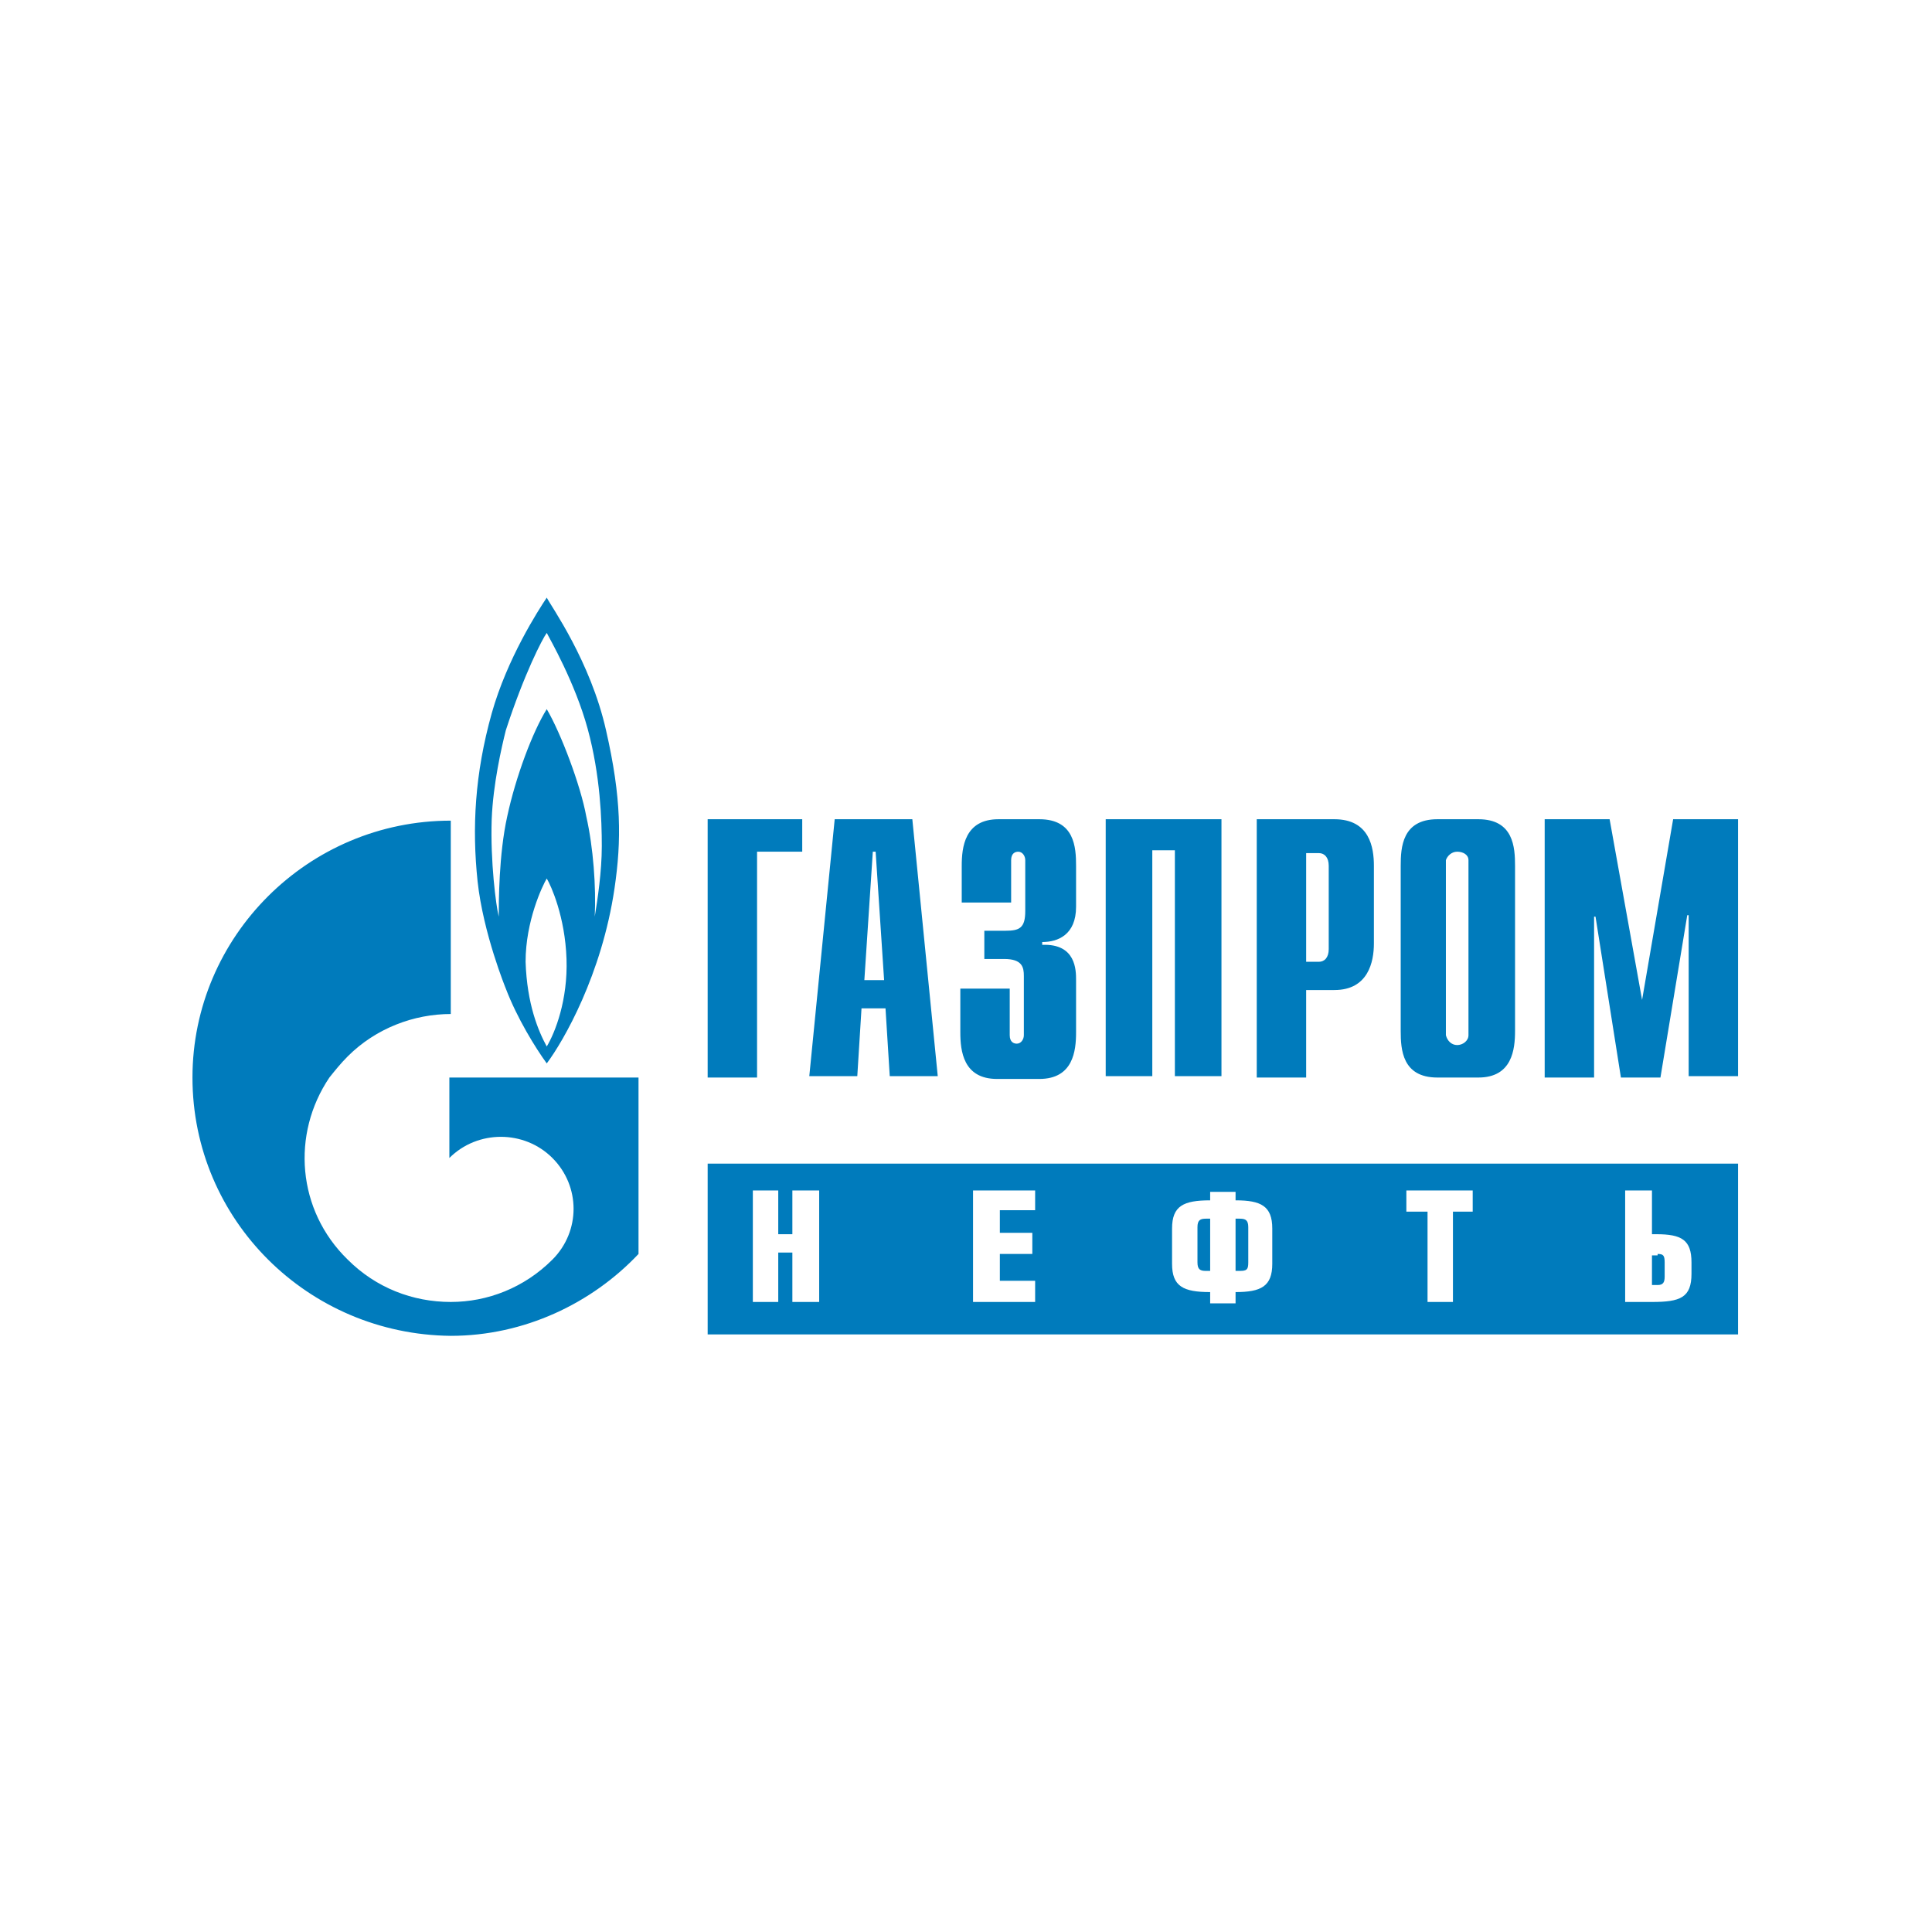
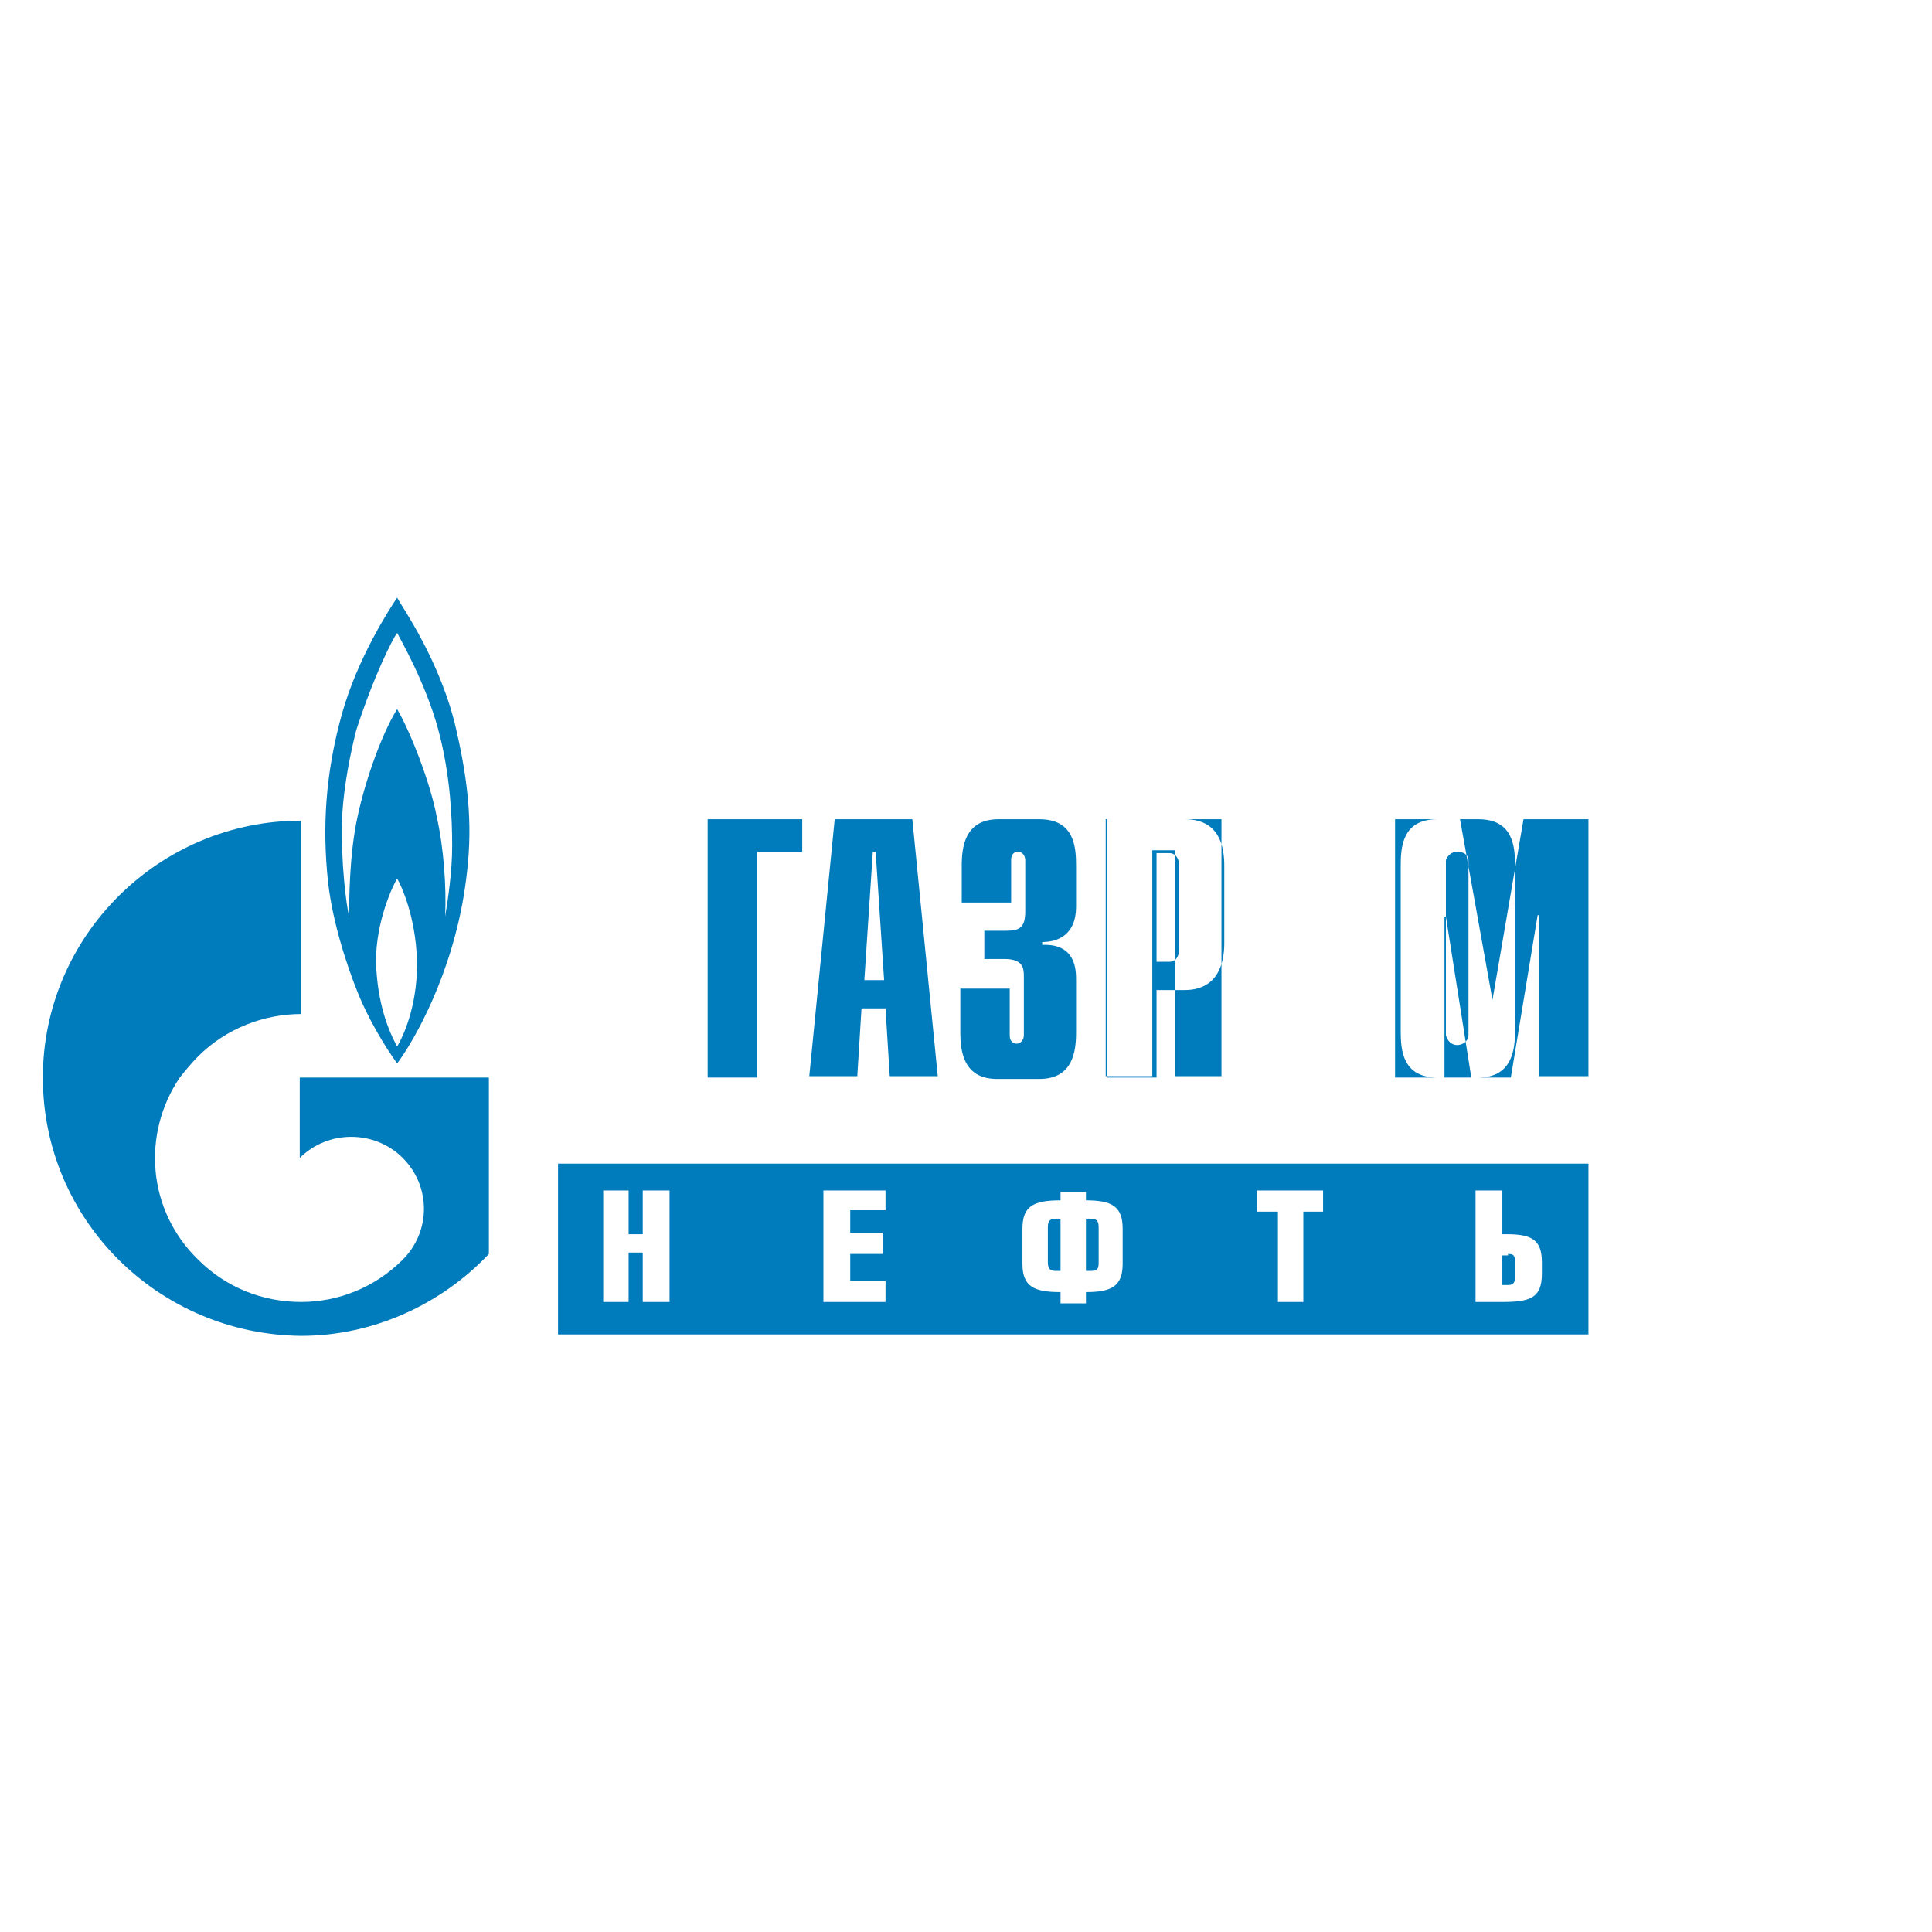
<svg xmlns="http://www.w3.org/2000/svg" xml:space="preserve" width="1181px" height="1181px" style="shape-rendering:geometricPrecision; text-rendering:geometricPrecision; image-rendering:optimizeQuality; fill-rule:evenodd; clip-rule:evenodd" viewBox="0 0 1181 1181">
  <defs>
    <style type="text/css">  .fil1 {fill:none} .fil0 {fill:#007BBC}  </style>
  </defs>
  <g id="Слой_x0020_1">
-     <path class="fil0" d="M890.75 638.83c3.45,0 6.9,-2.58 6.9,-6.03l0 -107c0,-3.45 -3.45,-5.17 -6.9,-5.17 -3.45,0 -6.04,2.59 -6.9,5.17l0 107c0.86,3.45 3.45,6.03 6.9,6.03zm12.94 -138.05c21.57,0 22.43,17.26 22.43,28.48l0 100.95c0,11.21 -1.72,28.47 -22.43,28.47l-25.02 0c-21.57,0 -22.44,-17.26 -22.44,-28.47l0 -100.95c0,-11.22 0.87,-28.48 22.44,-28.48l25.02 0zm-471.11 0l57.81 0 0 19.85 -27.61 0 0 138.05 -30.2 0 0 -157.9zm77.66 0l47.45 0 15.54 157.04 -29.34 0 -2.59 -41.42 -14.67 0 -2.58 41.42 -29.34 0 15.53 -157.04zm30.2 98.36l-5.18 -78.51 -1.72 0 -5.18 78.51 12.08 0zm76.79 4.32l0 29.34c0,4.31 2.59,5.17 4.31,5.17 2.59,0 4.32,-2.58 4.32,-5.17l0 -36.24c0,-5.18 -0.86,-10.36 -12.08,-10.36l-12.08 0 0 -17.25 12.94 0c8.63,0 12.08,-1.73 12.08,-12.08l0 -31.07c0,-2.58 -1.72,-5.17 -4.31,-5.17 -1.73,0 -4.32,0.86 -4.32,5.17l0 25.89 -30.2 0 0 -22.43c0,-11.22 1.73,-28.48 22.44,-28.48l25.02 0c21.57,0 22.43,17.26 22.43,28.48l0 25.02c0,17.25 -11.21,21.57 -20.7,21.57l0 1.72c20.7,-0.86 20.7,15.54 20.7,21.57l0 31.93c0,11.22 -1.72,28.47 -22.43,28.47l-25.88 0c-20.71,0 -22.44,-17.25 -22.44,-28.47l0 -26.75 30.2 0 0 -0.86zm59.54 -102.68l69.89 0 0 157.04 -28.48 0 0 -138.05 -13.8 0 0 138.05 -28.48 0 0 -157.04 0.87 0zm91.46 0l47.45 0c21.57,0 24.16,17.26 24.16,28.48l0 47.45c0,11.22 -3.45,28.48 -24.16,28.48l-17.25 0 0 53.49 -30.2 0 0 -157.9zm37.96 87.15c3.45,0 6.04,-2.59 6.04,-7.77l0 -50.9c0,-5.18 -2.59,-7.77 -6.04,-7.77l-7.76 0 0 66.44 7.76 0zm216.57 -87.15l39.69 0 0 157.04 -30.2 0 0 -98.36 -0.86 0 -16.39 99.22 -24.16 0 -15.53 -98.36 -0.87 0 0 98.36 -30.2 0 0 -157.9 39.69 0 19.85 110.45 18.98 -110.45zm-654.89 16.4c0,-15.53 -0.86,-43.15 -8.63,-71.62 -7.76,-28.47 -23.29,-55.22 -25.02,-58.67 -2.59,3.45 -13.8,25.02 -25.02,59.54 -2.59,10.35 -7.77,32.78 -8.63,54.35 -0.86,25.89 2.59,52.64 4.31,59.54 0,-8.63 0,-37.97 5.18,-61.26 5.18,-24.16 15.53,-51.77 24.16,-65.58 8.63,14.67 20.71,46.59 24.16,65.58 4.32,18.98 6.04,43.14 5.18,61.26 1.72,-10.36 4.31,-27.61 4.31,-43.14zm-33.65 122.52c5.18,-8.63 12.94,-28.47 12.08,-53.5 -0.86,-25.88 -9.49,-44.87 -12.08,-49.18 -2.59,4.31 -12.94,25.89 -12.94,50.91 0.86,25.88 7.76,42.28 12.94,51.77zm36.24 -193.27c9.49,41.41 9.49,67.3 5.18,96.63 -7.77,52.63 -31.06,93.19 -41.42,106.99 -6.9,-9.49 -18.12,-27.61 -25.02,-45.73 0,0 -13.81,-33.65 -17.26,-65.57 -3.45,-32.79 -1.72,-65.58 8.63,-102.68 9.49,-33.65 28.47,-62.99 33.65,-70.75 2.59,5.18 26.75,38.83 36.24,81.11zm19.85 212.25l0 107.85c-28.48,30.2 -69.89,50.05 -114.76,50.05 -87.15,-0.86 -157.9,-70.75 -157.9,-157.9 0,-86.28 70.75,-157.03 157.9,-157.03l0 118.2c-22.43,0 -45.73,8.63 -62.99,25.89 -4.31,4.31 -7.76,8.63 -11.21,12.94 -23.3,34.51 -19.85,81.11 11.21,111.31 17.26,17.25 39.69,25.88 62.99,25.88 22.43,0 44.87,-8.63 62.12,-25.88 17.26,-17.26 17.26,-44.87 0,-62.13 -17.25,-17.25 -45.73,-17.25 -62.98,0l0 -49.18 115.62 0zm643.67 113.03c0,-13.8 -6.04,-17.26 -21.57,-17.26l-2.59 0 0 -26.74 -16.39 0 0 68.16 16.39 0c17.26,0 24.16,-2.59 24.16,-17.26l0 -6.9zm-133.74 -44l-40.55 0 0 12.94 12.94 0 0 55.22 15.53 0 0 -55.22 12.08 0 0 -12.94zm-122.52 23.29c0,-13.8 -6.91,-17.25 -22.44,-17.25l0 -5.18 -15.53 0 0 5.18c-16.39,0 -23.29,3.45 -23.29,17.25l0 21.57c0,13.81 6.9,17.26 23.29,17.26l0 6.9 15.53 0 0 -6.9c15.53,0 22.44,-3.45 22.44,-17.26l0 -21.57zm-144.96 -23.29l-37.96 0 0 68.16 37.96 0 0 -12.94 -21.57 0 0 -16.4 19.85 0 0 -12.94 -19.85 0 0 -13.8 21.57 0 0 -12.08zm-132.01 0l-16.39 0 0 26.74 -8.63 0 0 -26.74 -15.53 0 0 68.16 15.53 0 0 -30.2 8.63 0 0 30.2 16.39 0 0 -68.16zm-68.17 88.01l629.87 0 0 -104.41 -629.87 0 0 104.41zm299.41 -65.58c0,-4.31 1.72,-5.18 5.17,-5.18l2.59 0 0 31.93 -2.59 0c-3.45,0 -5.17,-0.86 -5.17,-5.18l0 -21.57zm281.28 16.39c3.45,0 4.31,0.87 4.31,5.18l0 8.63c0,3.45 -0.86,5.18 -4.31,5.18l-3.45 0 0 -18.12 3.45 0 0 -0.87zm-255.4 -21.57c3.45,0 5.18,0.87 5.18,5.18l0 21.57c0,4.32 -0.86,5.18 -5.18,5.18l-2.59 0 0 -31.93 2.59 0z" />
-     <rect class="fil1" x="-0.45" y="0.45" width="1181" height="1181" />
+     <path class="fil0" d="M890.75 638.83c3.45,0 6.9,-2.58 6.9,-6.03l0 -107c0,-3.45 -3.45,-5.17 -6.9,-5.17 -3.45,0 -6.04,2.59 -6.9,5.17l0 107c0.86,3.45 3.45,6.03 6.9,6.03zm12.94 -138.05c21.57,0 22.43,17.26 22.43,28.48l0 100.95c0,11.21 -1.72,28.47 -22.43,28.47l-25.02 0c-21.57,0 -22.44,-17.26 -22.44,-28.47l0 -100.95c0,-11.22 0.87,-28.48 22.44,-28.48l25.02 0zm-471.11 0l57.81 0 0 19.85 -27.61 0 0 138.05 -30.2 0 0 -157.9zm77.66 0l47.45 0 15.54 157.04 -29.34 0 -2.59 -41.42 -14.67 0 -2.58 41.42 -29.34 0 15.53 -157.04zm30.2 98.36l-5.18 -78.51 -1.72 0 -5.18 78.51 12.08 0zm76.79 4.32l0 29.34c0,4.31 2.59,5.17 4.31,5.17 2.59,0 4.32,-2.58 4.32,-5.17l0 -36.24c0,-5.18 -0.86,-10.36 -12.08,-10.36l-12.08 0 0 -17.25 12.94 0c8.63,0 12.08,-1.73 12.08,-12.08l0 -31.07c0,-2.58 -1.72,-5.17 -4.31,-5.17 -1.73,0 -4.32,0.86 -4.32,5.17l0 25.89 -30.2 0 0 -22.43c0,-11.22 1.73,-28.48 22.44,-28.48l25.02 0c21.57,0 22.43,17.26 22.43,28.48l0 25.02c0,17.25 -11.21,21.57 -20.7,21.57l0 1.72c20.7,-0.86 20.7,15.54 20.7,21.57l0 31.93c0,11.22 -1.72,28.47 -22.43,28.47l-25.88 0c-20.71,0 -22.44,-17.25 -22.44,-28.47l0 -26.75 30.2 0 0 -0.86zm59.54 -102.68l69.89 0 0 157.04 -28.48 0 0 -138.05 -13.8 0 0 138.05 -28.48 0 0 -157.04 0.87 0zl47.45 0c21.57,0 24.16,17.26 24.16,28.48l0 47.45c0,11.22 -3.45,28.48 -24.16,28.48l-17.25 0 0 53.49 -30.2 0 0 -157.9zm37.96 87.15c3.45,0 6.04,-2.59 6.04,-7.77l0 -50.9c0,-5.18 -2.59,-7.77 -6.04,-7.77l-7.76 0 0 66.44 7.76 0zm216.57 -87.15l39.69 0 0 157.04 -30.2 0 0 -98.36 -0.86 0 -16.39 99.22 -24.16 0 -15.53 -98.36 -0.87 0 0 98.36 -30.2 0 0 -157.9 39.69 0 19.85 110.45 18.98 -110.45zm-654.89 16.4c0,-15.53 -0.86,-43.15 -8.63,-71.62 -7.76,-28.47 -23.29,-55.22 -25.02,-58.67 -2.59,3.45 -13.8,25.02 -25.02,59.54 -2.59,10.35 -7.77,32.78 -8.63,54.35 -0.86,25.89 2.59,52.64 4.31,59.54 0,-8.63 0,-37.97 5.18,-61.26 5.18,-24.16 15.53,-51.77 24.16,-65.58 8.63,14.67 20.71,46.59 24.16,65.58 4.32,18.98 6.04,43.14 5.18,61.26 1.72,-10.36 4.31,-27.61 4.31,-43.14zm-33.65 122.52c5.18,-8.63 12.94,-28.47 12.08,-53.5 -0.86,-25.88 -9.49,-44.87 -12.08,-49.18 -2.59,4.31 -12.94,25.89 -12.94,50.91 0.86,25.88 7.76,42.28 12.94,51.77zm36.24 -193.27c9.49,41.41 9.49,67.3 5.18,96.63 -7.77,52.63 -31.06,93.19 -41.42,106.99 -6.9,-9.49 -18.12,-27.61 -25.02,-45.73 0,0 -13.81,-33.65 -17.26,-65.57 -3.45,-32.79 -1.72,-65.58 8.63,-102.68 9.49,-33.65 28.47,-62.99 33.65,-70.75 2.59,5.18 26.75,38.83 36.24,81.11zm19.85 212.25l0 107.85c-28.48,30.2 -69.89,50.05 -114.76,50.05 -87.15,-0.86 -157.9,-70.75 -157.9,-157.9 0,-86.28 70.75,-157.03 157.9,-157.03l0 118.2c-22.43,0 -45.73,8.63 -62.99,25.89 -4.31,4.31 -7.76,8.63 -11.21,12.94 -23.3,34.51 -19.85,81.11 11.21,111.31 17.26,17.25 39.69,25.88 62.99,25.88 22.43,0 44.87,-8.63 62.12,-25.88 17.26,-17.26 17.26,-44.87 0,-62.13 -17.25,-17.25 -45.73,-17.25 -62.98,0l0 -49.18 115.62 0zm643.67 113.03c0,-13.8 -6.04,-17.26 -21.57,-17.26l-2.59 0 0 -26.74 -16.39 0 0 68.16 16.39 0c17.26,0 24.16,-2.59 24.16,-17.26l0 -6.9zm-133.74 -44l-40.55 0 0 12.94 12.94 0 0 55.22 15.53 0 0 -55.22 12.08 0 0 -12.94zm-122.52 23.29c0,-13.8 -6.91,-17.25 -22.44,-17.25l0 -5.18 -15.53 0 0 5.18c-16.39,0 -23.29,3.45 -23.29,17.25l0 21.57c0,13.81 6.9,17.26 23.29,17.26l0 6.9 15.53 0 0 -6.9c15.53,0 22.44,-3.45 22.44,-17.26l0 -21.57zm-144.96 -23.29l-37.96 0 0 68.16 37.96 0 0 -12.94 -21.57 0 0 -16.4 19.85 0 0 -12.94 -19.85 0 0 -13.8 21.57 0 0 -12.08zm-132.01 0l-16.39 0 0 26.74 -8.63 0 0 -26.74 -15.53 0 0 68.16 15.53 0 0 -30.2 8.63 0 0 30.2 16.39 0 0 -68.16zm-68.17 88.01l629.87 0 0 -104.41 -629.87 0 0 104.41zm299.41 -65.58c0,-4.31 1.72,-5.18 5.17,-5.18l2.59 0 0 31.93 -2.59 0c-3.45,0 -5.17,-0.86 -5.17,-5.18l0 -21.57zm281.28 16.39c3.45,0 4.31,0.87 4.31,5.18l0 8.63c0,3.45 -0.86,5.18 -4.31,5.18l-3.45 0 0 -18.12 3.45 0 0 -0.87zm-255.4 -21.57c3.45,0 5.18,0.87 5.18,5.18l0 21.57c0,4.32 -0.86,5.18 -5.18,5.18l-2.59 0 0 -31.93 2.59 0z" />
  </g>
</svg>